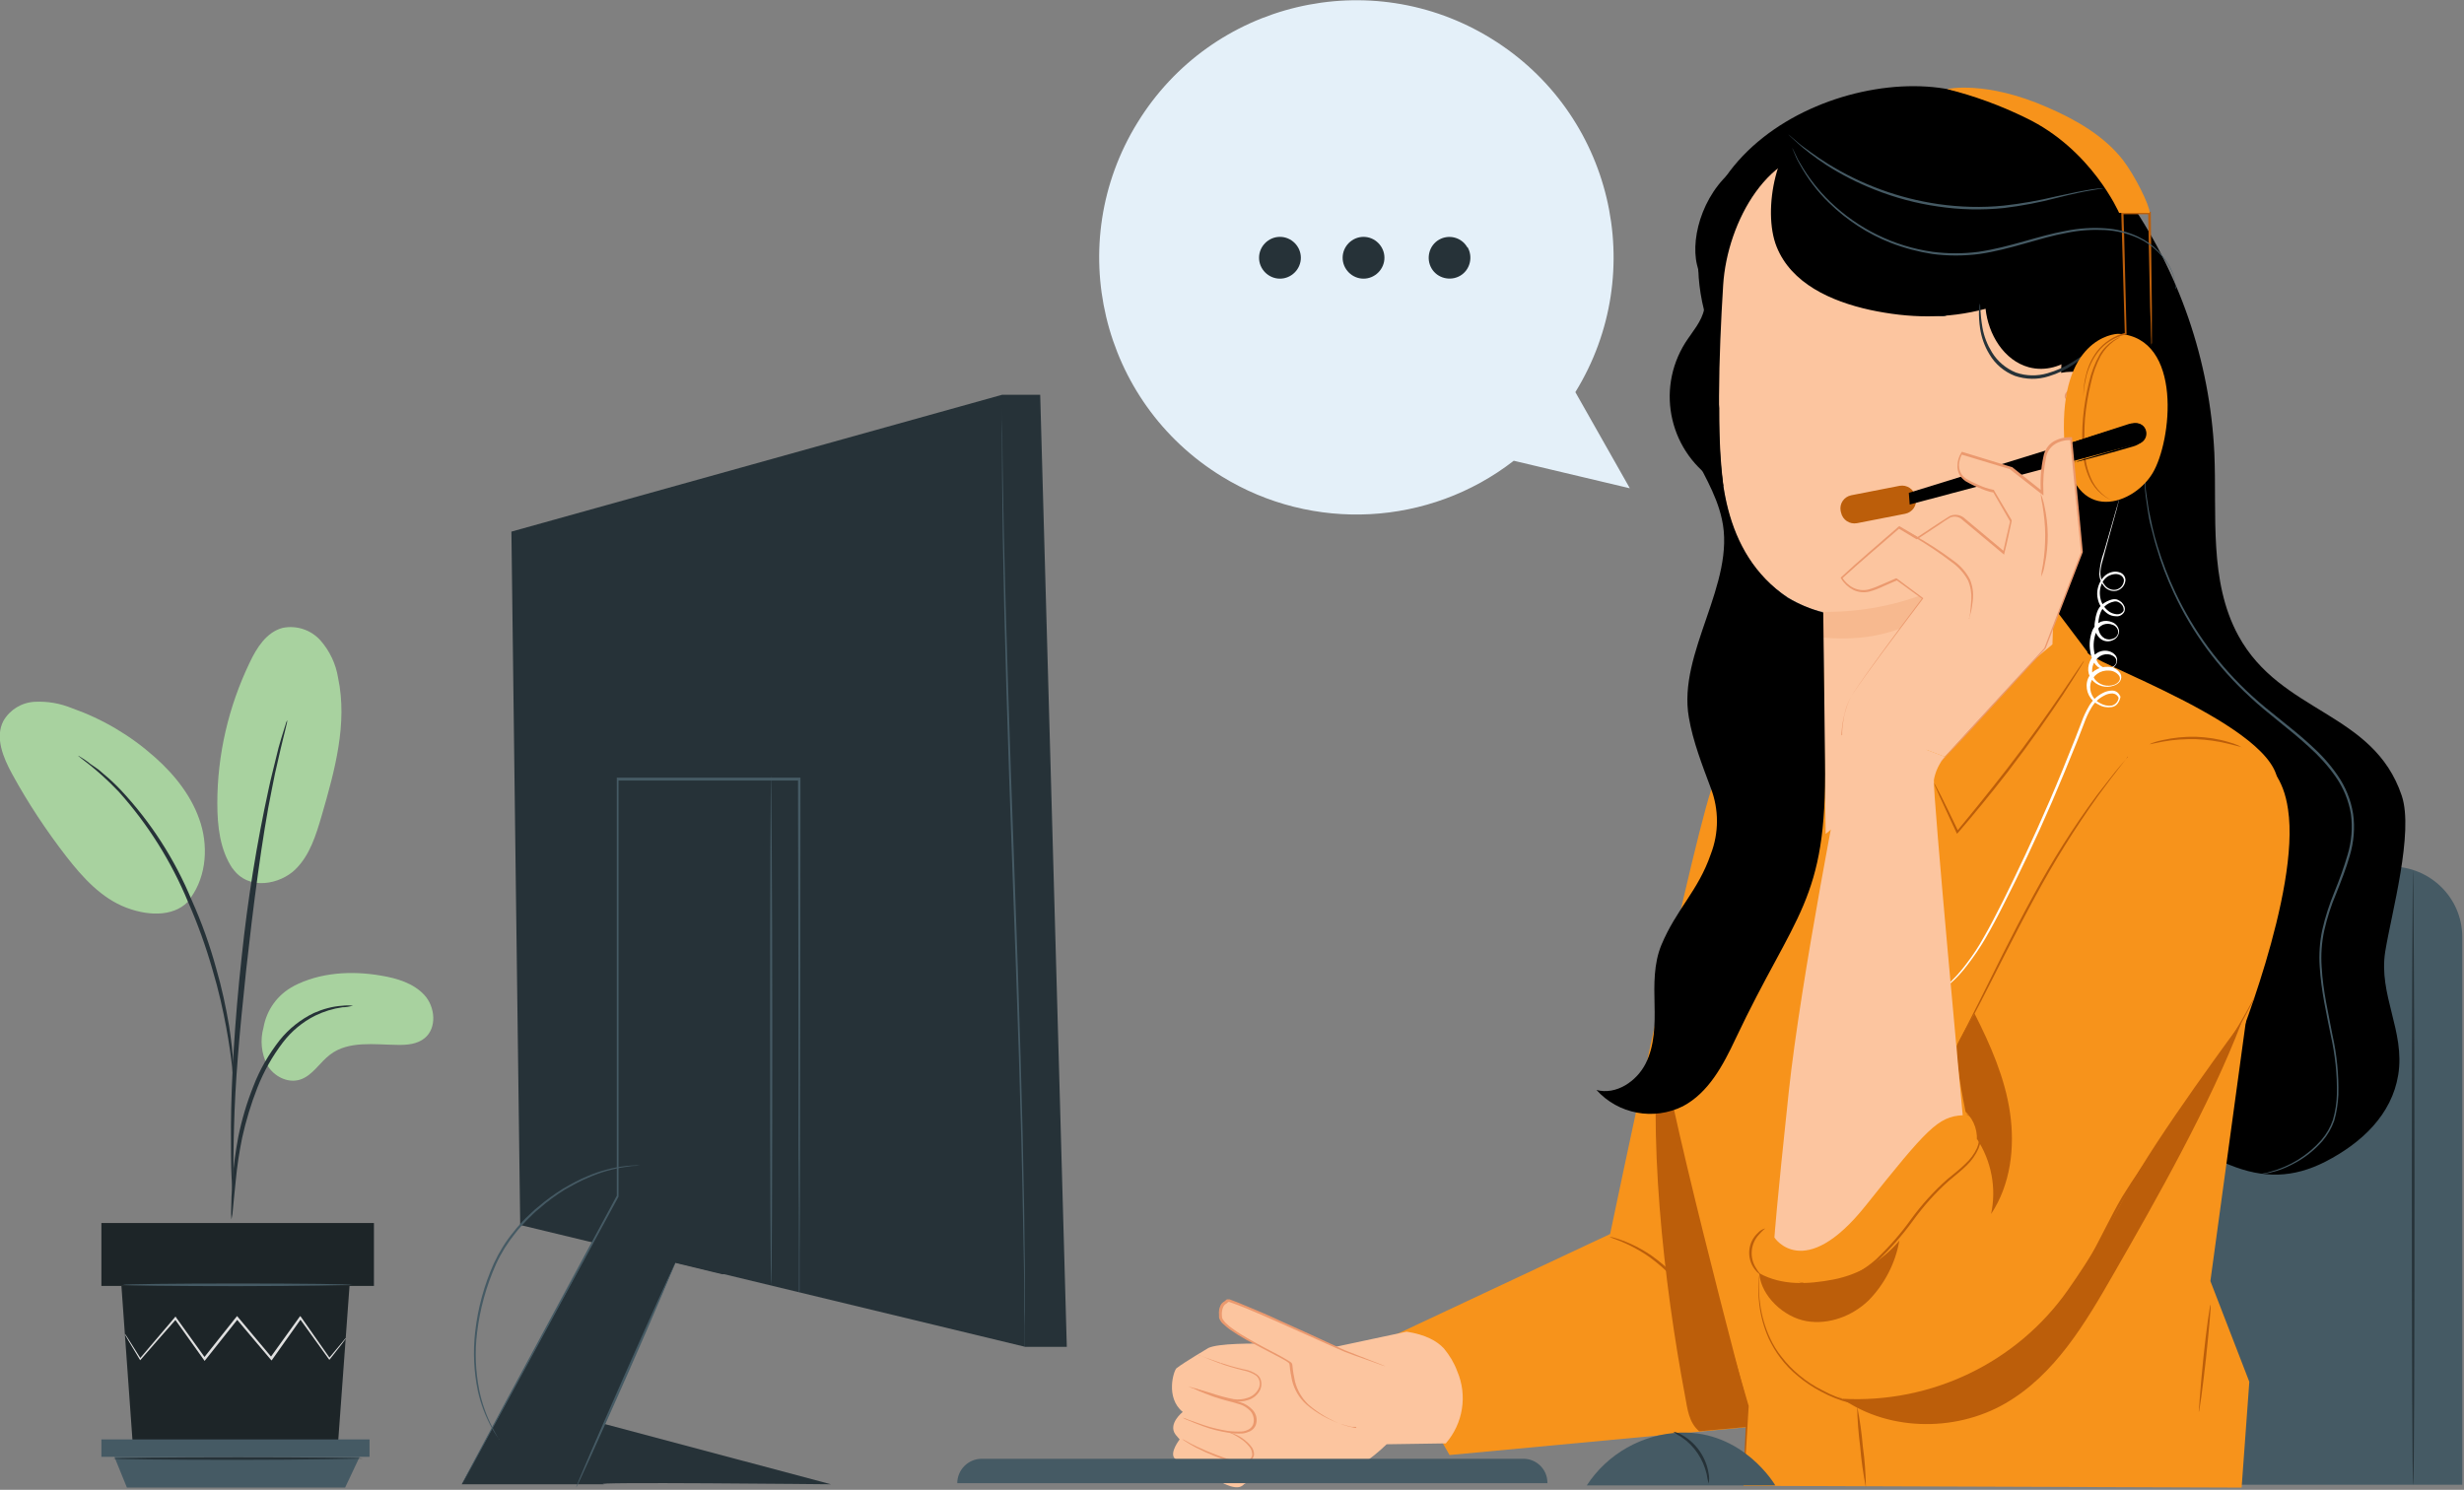
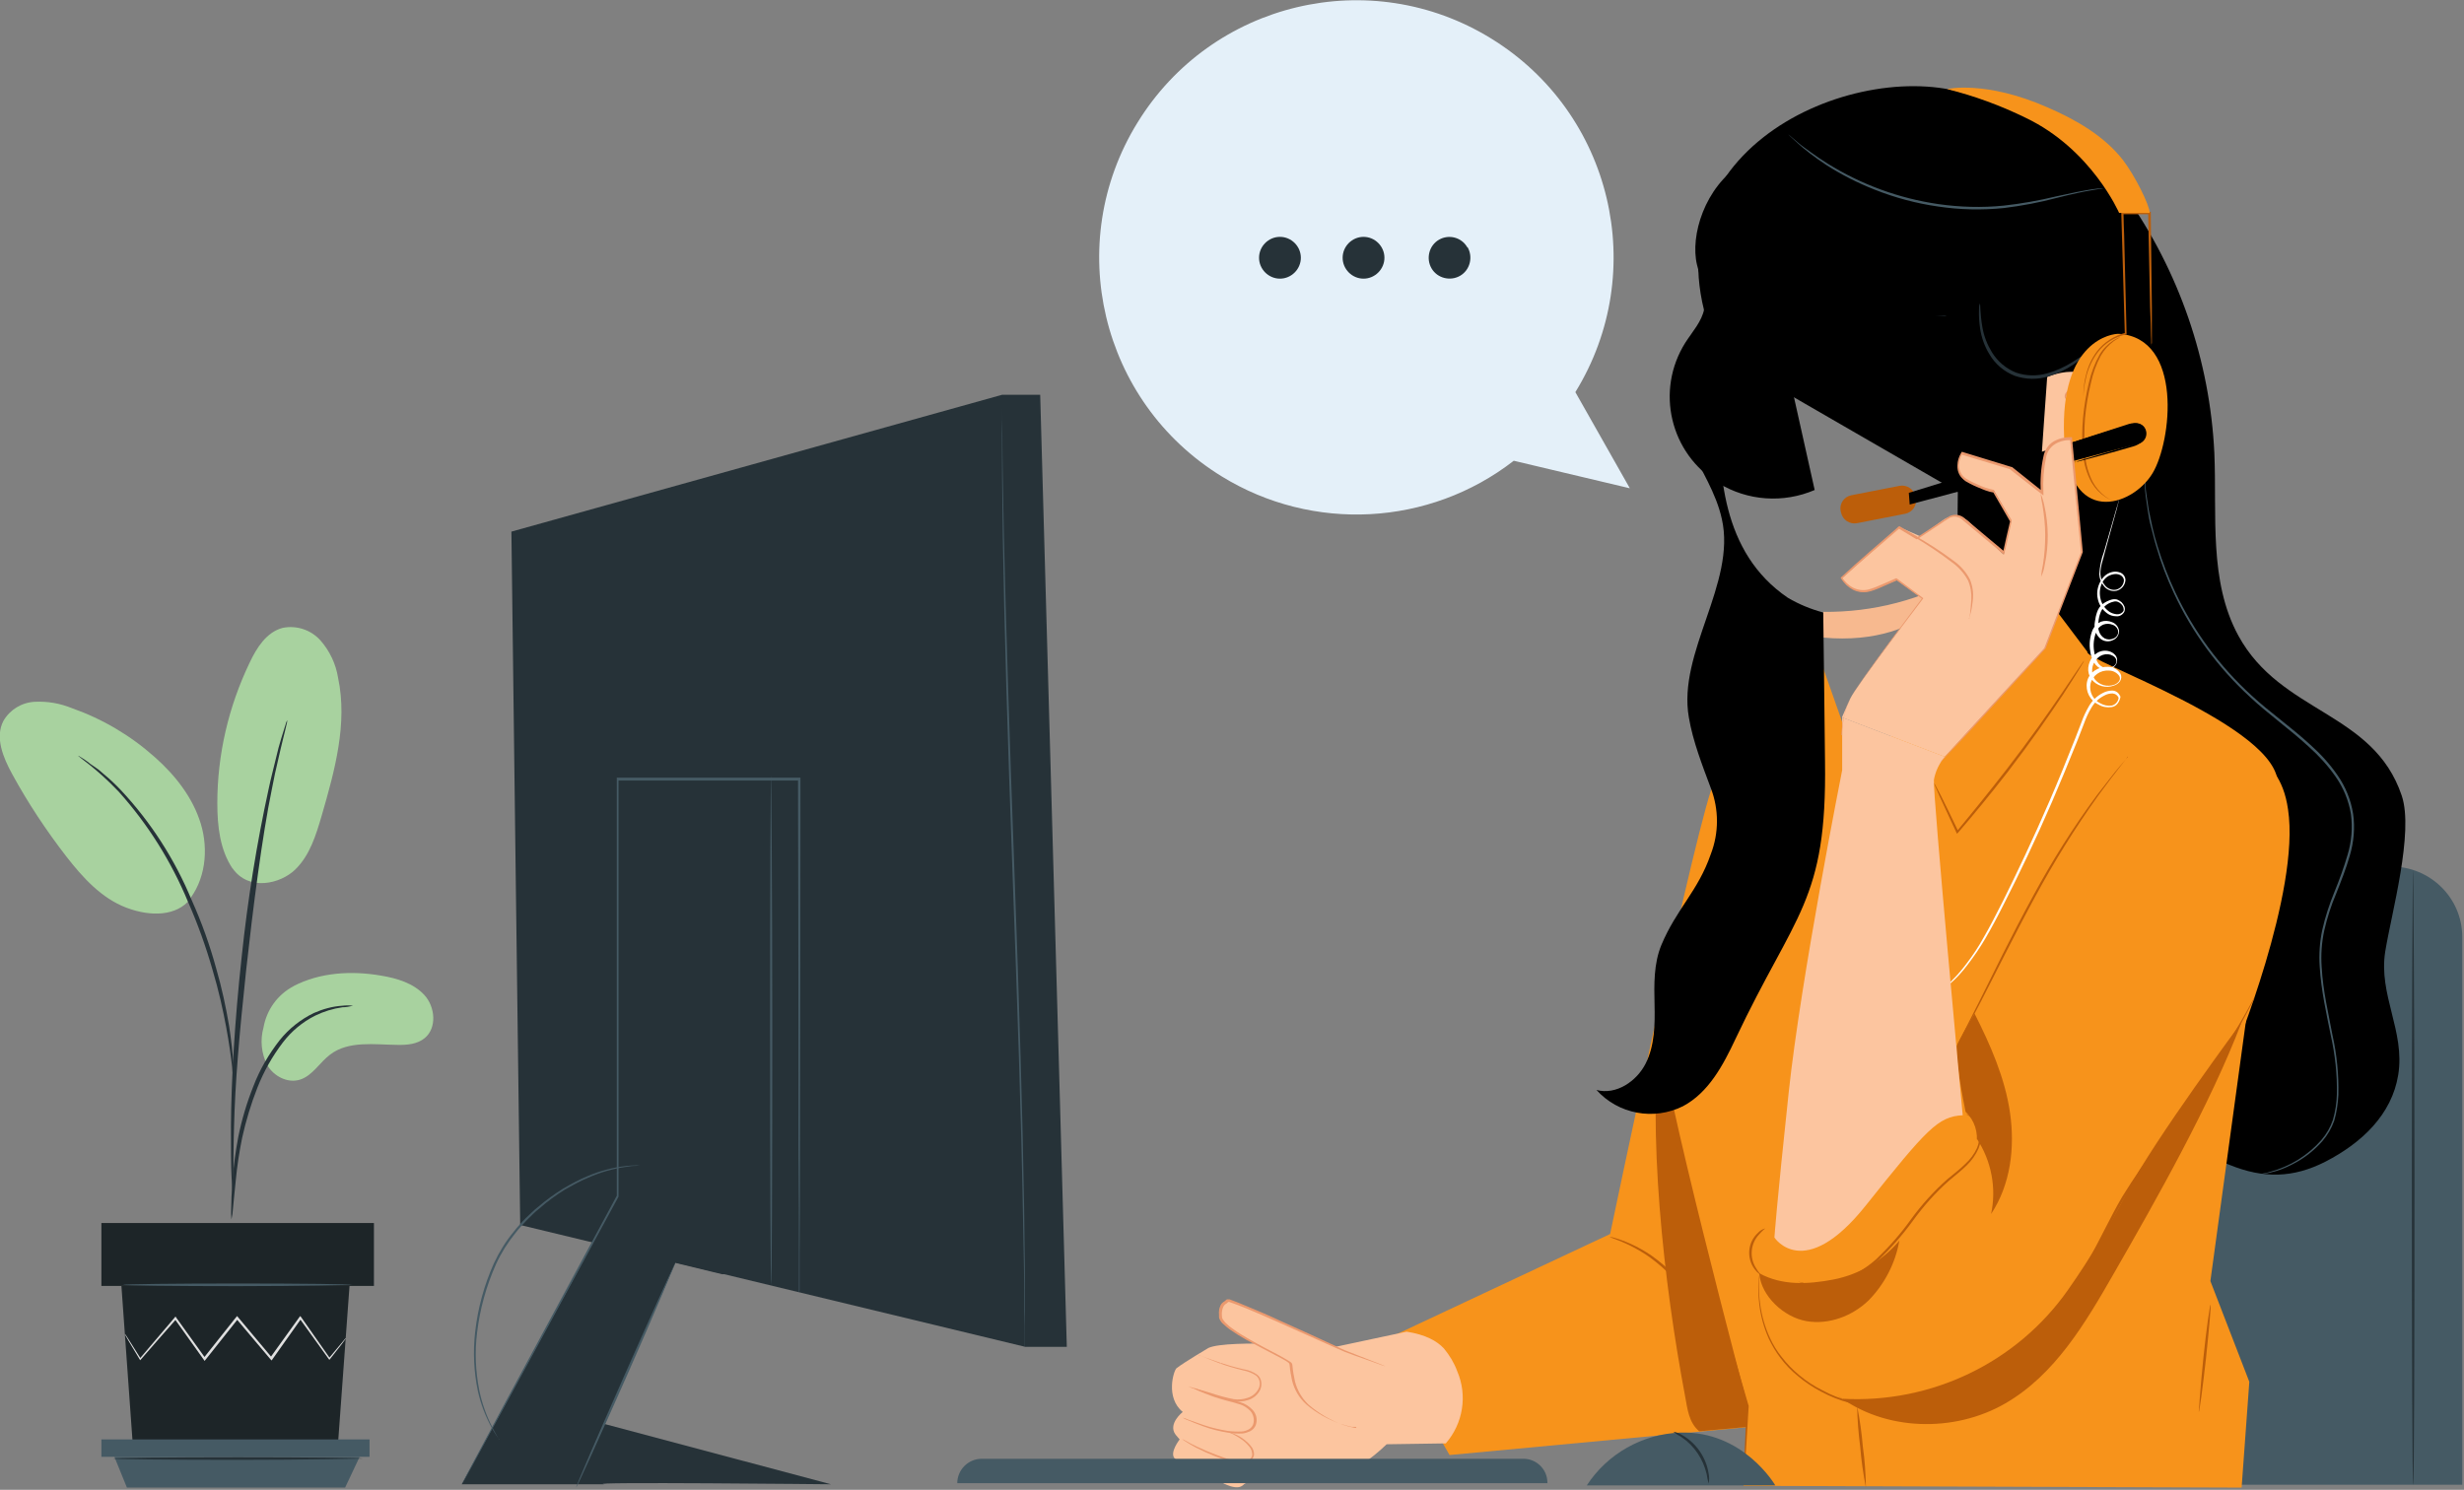
<svg xmlns="http://www.w3.org/2000/svg" id="Layer_3" data-name="Layer 3" viewBox="0 0 112.02 67.74">
  <rect x="0" y="0" width="112.02" height="67.74" fill="#808080" stroke="none" />
  <defs>
    <style>
      .cls-1 {
        fill: #fff;
      }

      .cls-2 {
        fill: #455a64;
      }

      .cls-3 {
        fill: #a8d29f;
      }

      .cls-4 {
        fill: #e0e0e0;
      }

      .cls-5 {
        fill: #bc5e0a;
      }

      .cls-6 {
        fill: #e4f0f9;
      }

      .cls-7 {
        fill: #eb996e;
      }

      .cls-8 {
        fill: #f7931b;
      }

      .cls-9 {
        fill: #f7b98f;
      }

      .cls-10 {
        fill: #1d2528;
      }

      .cls-11 {
        fill: #fcc59f;
      }

      .cls-12 {
        fill: #263238;
      }
    </style>
  </defs>
  <g id="freepik--Plant--inject-97">
    <path class="cls-3" d="m13.34,44.84c1.21-.63,2.64-.71,3.98-.48.72.12,1.47.34,1.97.88s.58,1.5.02,1.96c-.34.28-.8.32-1.24.31-1.05-.01-2.22-.2-3.06.44-.48.36-.8.96-1.37,1.14s-1.2-.16-1.49-.66c-.27-.53-.33-1.14-.17-1.71.14-.8.64-1.5,1.37-1.88Z" />
    <path class="cls-3" d="m10.57,39.48c.74,1.06,2.18.71,2.85.06s.95-1.58,1.21-2.47c.59-2.04,1.18-4.17.74-6.25-.1-.63-.38-1.22-.8-1.7-.43-.48-1.09-.7-1.72-.57-.73.19-1.18.9-1.5,1.58-.96,2-1.47,4.18-1.47,6.4,0,1.03.12,2.11.69,2.96" />
    <path class="cls-3" d="m8.53,41c.81-.96.96-2.35.6-3.54s-1.16-2.21-2.1-3.04c-1.1-.98-2.37-1.73-3.76-2.22-.54-.22-1.11-.32-1.69-.29-.59.03-1.12.35-1.42.86-.4.75-.02,1.67.39,2.42.72,1.32,1.55,2.57,2.47,3.76.74.95,1.59,1.89,2.72,2.32s2.3.38,2.91-.39" />
    <path class="cls-12" d="m10.52,55.45c.04-.16.06-.32.07-.48.03-.35.08-.79.13-1.31.06-.65.16-1.29.29-1.93.17-.77.4-1.53.69-2.27.29-.74.68-1.43,1.16-2.06.39-.51.89-.93,1.47-1.22.39-.19.81-.32,1.24-.38.16,0,.32-.03.48-.07-.16-.02-.32-.02-.49,0-.45.03-.88.15-1.29.33-.6.29-1.13.71-1.55,1.23-.5.64-.91,1.34-1.2,2.1-.3.75-.53,1.52-.69,2.32-.12.64-.21,1.3-.26,1.95-.04.56-.06,1.01-.06,1.32-.01.15,0,.31.01.46Z" />
    <path class="cls-12" d="m10.61,54.44c0-.08,0-.15,0-.23v-.64c0-.55,0-1.35.03-2.34.05-1.98.23-4.11.55-7.11.31-2.82.73-6.11,1.17-8.24.09-.49.19-.93.28-1.31s.16-.72.23-.98.11-.46.15-.62c.02-.08.04-.15.04-.23-.04.07-.06.14-.08.21-.05.16-.11.36-.19.61s-.17.59-.26.98-.21.82-.31,1.3c-.55,2.52-.96,5.07-1.23,7.64-.33,3.01-.48,5.75-.49,7.73,0,.99,0,1.8.03,2.35.02.26.03.46.04.64,0,.09.01.17.04.25Z" />
    <path class="cls-12" d="m10.62,49.15c.02-.22.02-.44,0-.67-.04-.6-.11-1.21-.2-1.81-.15-.89-.34-1.77-.59-2.63-.29-1.06-.66-2.1-1.11-3.1-.77-1.86-1.86-3.56-3.24-5.03-.24-.25-.49-.49-.76-.71-.12-.1-.22-.2-.33-.27l-.29-.2c-.17-.14-.35-.26-.54-.37-.03.04.79.53,1.84,1.64,1.33,1.48,2.39,3.18,3.15,5.01.44,1,.81,2.03,1.11,3.08.29.97.48,1.85.62,2.6s.22,1.36.27,1.79c.01.22.04.44.08.66Z" />
    <polygon class="cls-10" points="5.52 58.47 6.04 65.73 15.36 65.73 15.89 58.47 5.52 58.47" />
    <rect class="cls-10" x="4.61" y="55.61" width="12.39" height="2.86" />
    <polygon class="cls-2" points="4.61 65.45 4.61 66.24 5.2 66.24 16.8 66.24 16.8 65.45 4.61 65.45" />
    <polygon class="cls-2" points="5.77 67.64 5.2 66.24 16.35 66.24 15.69 67.64 5.77 67.64" />
    <path class="cls-4" d="m15.72,60.86s-.03.05-.04.06c-.04.05-.08.11-.14.19l-.54.69-.03.03-.02-.03-1.33-1.85h.08l-1.31,1.85-.04.06-.05-.05-1.56-1.85h.09s-.06.07-.09.11l-1.39,1.75-.05.06-.04-.06-1.32-1.85h.08c-.65.74-1.2,1.36-1.62,1.85l-.03.03-.02-.04c-.22-.36-.38-.64-.51-.85-.05-.09-.1-.17-.13-.23-.02-.02-.03-.05-.04-.08,0,0,.02.02.06.07l.14.22.53.84h-.05l1.59-1.87.04-.05.03.05,1.33,1.85h-.09l1.39-1.75.09-.11.05-.06.04.05c.55.65,1.07,1.28,1.55,1.85h-.09l1.33-1.85.04-.05.04.05,1.31,1.87h-.05l.56-.67.15-.18s.05-.07.06-.06Z" />
    <path class="cls-2" d="m16.02,58.42s-2.34.06-5.21.06-5.22-.03-5.22-.06,2.33-.06,5.22-.06,5.21.03,5.21.06Z" />
    <path class="cls-12" d="m16.49,66.32s-2.55.06-5.67.06-5.67-.03-5.67-.06,2.55-.06,5.67-.06,5.67.03,5.67.06Z" />
  </g>
  <g>
    <g id="freepik--Chair--inject-97">
      <path class="cls-2" d="m88.64,39.4h20.06c1.79,0,3.24,1.43,3.24,3.2h0v24.91h-26.54v-24.91c0-1.77,1.45-3.2,3.24-3.2Z" />
      <path class="cls-12" d="m109.71,39.55s.06,6.26.06,13.98-.02,13.98-.06,13.98-.06-6.26-.06-13.98.03-13.98.06-13.98Z" />
    </g>
    <g id="freepik--Character--inject-97">
      <path d="m96.63,8.88c2.44,3.45,3.84,7.52,4.04,11.72.12,2.82-.26,5.82,1.09,8.3,1.94,3.56,6.14,3.44,7.43,7.28.56,1.67-.47,5.35-.75,7.08-.32,1.97.91,3.63.59,5.61-.29,1.81-1.66,3.1-3.31,3.95-1.47.75-2.82.77-4.35.15-2.91-1.19-5.33-2.44-7.4-4.78-2.91-3.28-3.79-7.84-4.29-12.16-1.1-9.57-.87-19.24.66-28.75" />
      <path class="cls-2" d="m102.84,53.37s.06-.02.09-.02c.06-.01.16-.03.28-.07.9-.24,1.72-.75,2.33-1.45.23-.27.41-.58.52-.91.11-.38.17-.77.18-1.16.02-.91-.08-1.81-.28-2.7-.19-.96-.43-1.99-.5-3.1-.04-.57,0-1.14.12-1.69.13-.58.32-1.15.54-1.69.23-.56.44-1.14.61-1.72.18-.6.23-1.22.15-1.84-.1-.61-.34-1.2-.7-1.71-.35-.5-.76-.95-1.22-1.36-.89-.82-1.84-1.48-2.66-2.25-1.46-1.34-2.64-2.94-3.47-4.73-.32-.68-.59-1.39-.8-2.12-.1-.32-.16-.62-.24-.9s-.11-.53-.15-.76c-.07-.46-.12-.82-.13-1.06,0-.12-.02-.21-.02-.28s0-.1,0-.1c0,0,0,.03.02.1s.02.16.03.28c.02.24.08.6.15,1.06.05.23.1.48.16.76s.14.57.24.89c.22.72.49,1.42.81,2.1.84,1.77,2.01,3.36,3.47,4.69.81.75,1.78,1.42,2.67,2.24.46.41.88.87,1.23,1.38.37.53.61,1.13.71,1.76.09.63.03,1.28-.15,1.89-.17.6-.4,1.17-.62,1.73-.23.54-.41,1.1-.54,1.67-.12.55-.16,1.11-.12,1.67.06,1.1.31,2.12.49,3.09.2.89.29,1.81.27,2.72-.02.4-.08.8-.19,1.18-.12.34-.3.65-.54.93-.38.43-.84.79-1.36,1.05-.32.17-.66.3-1.02.38-.12.03-.25.05-.38.07Z" />
      <path class="cls-8" d="m62.91,60.94l10.29-4.83s4.01-19.22,4.77-20.66c.76-1.44,3.92-2.69,3.92-2.69l-.53,26.03-.94,6.01-14.52,1.36-3-5.21Z" />
      <path class="cls-11" d="m54.13,65.49c-.06,0-.34.17-.11.62s1.98,1.92,2.5,1.41-.27-1.14-.27-1.14l-2.12-.89Z" />
      <path class="cls-11" d="m56.32,66.4s2.11.26,2.91.57c.88.33,1.95.1,2.67-.38.41-.27.79-.58,1.14-.92l2.69-.04c.79-.91.99-2.18.52-3.28-.14-.38-.35-.73-.61-1.04-.32-.34-.82-.62-1.69-.76l-3.19.68s-4.93-.35-5.82.06c0,0-1.1.65-1.45.92-.13.1-.52,1.34.28,1.99,0,0-.7.55-.32,1.04l.18.21s-.47.6-.23.86,2.36,1.48,3.11,1.19.13-.98-.2-1.11" />
      <path class="cls-7" d="m54.31,63.12c.09.03.18.06.26.09.17.06.41.15.71.25.15.05.32.1.5.14s.38.09.58.15c.22.06.42.18.58.35.18.19.24.45.15.7-.05.12-.14.22-.26.28-.11.05-.23.09-.35.1-.22.01-.45,0-.67-.04-.37-.06-.74-.15-1.09-.28-.3-.11-.54-.21-.71-.28-.09-.03-.17-.07-.25-.12.09.02.18.05.26.09.17.06.41.15.71.25.35.12.71.2,1.07.26.21.03.43.04.64.03.11,0,.22-.04.32-.09.1-.05.17-.13.21-.23.07-.21.02-.44-.12-.61-.15-.15-.33-.27-.54-.32-.2-.07-.39-.11-.57-.16s-.35-.1-.5-.15c-.3-.1-.54-.21-.71-.27-.08-.04-.17-.08-.24-.13Z" />
      <path class="cls-7" d="m54.5,61.62c.09.02.18.06.26.09.17.06.41.15.71.25s.66.21,1.07.3c.22.03.44.12.62.25.1.08.16.19.18.32.02.13,0,.25-.05.37-.11.22-.31.39-.55.46-.22.07-.45.09-.67.05-.37-.07-.72-.18-1.07-.31l-.71-.25c-.09-.03-.17-.06-.26-.1.09.02.18.04.27.07l.72.21c.35.12.71.22,1.07.29.21.03.43.01.63-.06.22-.07.4-.22.5-.42.1-.2.06-.44-.11-.59-.18-.12-.38-.2-.59-.24-.41-.1-.77-.21-1.07-.32s-.54-.21-.7-.28c-.09-.03-.17-.07-.26-.11Z" />
      <path class="cls-11" d="m55.51,62.04c-.04-.14-.08-.28-.1-.42-.05-.14-.08-.28-.11-.42.1.11.17.25.19.4.05.15.06.3.01.45Z" />
      <path class="cls-11" d="m62.94,62.11l-1.88-.7s-5.21-2.4-5.3-2.27-.37.11-.31.74,3.1,1.89,3.19,2.12-.06,1.32,1.06,2.1,1.93.8,1.93.8" />
      <path class="cls-7" d="m61.64,64.88h-.18c-.17-.04-.33-.08-.49-.13-.58-.2-1.13-.5-1.59-.9-.32-.29-.54-.67-.64-1.08-.05-.23-.09-.46-.11-.69,0-.03-.01-.05-.02-.08-.01-.02-.03-.04-.05-.05-.05-.04-.1-.07-.15-.1-.11-.06-.21-.12-.33-.18-.45-.24-.93-.48-1.42-.75-.25-.14-.49-.29-.72-.45-.12-.08-.23-.18-.34-.28-.06-.05-.1-.11-.14-.18-.02-.04-.04-.08-.04-.12,0-.04,0-.08,0-.11-.02-.15.01-.31.08-.45.04-.07.1-.12.17-.16.03-.02.05-.04.07-.06l.02-.02s.02-.01.04-.01c.01,0,.02,0,.04,0h.06c.28.1.54.21.8.32.51.21,1.01.42,1.47.64.94.42,1.77.8,2.48,1.13.18.08.34.16.5.23l.46.18.74.29.46.18.12.05s.04.02.04.02-.02,0-.04-.01l-.12-.04-.47-.17-.74-.26-.46-.17c-.16-.07-.33-.15-.5-.22l-2.48-1.11c-.47-.21-.96-.42-1.48-.64-.26-.1-.52-.21-.79-.3h-.05s-.02-.01-.02-.01h0v-.02h0c.06.04.02.01.03.02h0s-.06.06-.09.08c-.06.03-.11.08-.14.14-.06.12-.08.26-.07.4,0,.07.01.13.05.19.04.06.08.11.13.16.1.1.21.19.33.27.23.17.47.31.71.45.48.28.96.52,1.41.76.11.06.21.12.33.19.06.03.11.07.16.1.03.02.06.05.07.08.01.03.02.06.02.1.02.23.06.46.11.69.1.4.31.77.61,1.06.46.4.99.71,1.56.92.16.05.32.1.48.13.06.01.1.02.13.02h.02Z" />
      <path class="cls-7" d="m55.89,65.13c.07,0,.14.03.2.06.18.07.34.16.49.28.1.08.2.17.28.27.11.12.16.27.15.42-.04.18-.17.32-.35.37-.18.05-.37.04-.54-.02-.6-.17-1.18-.4-1.73-.68-.17-.09-.33-.18-.48-.28-.06-.03-.12-.08-.17-.12.06.02.12.06.18.09.12.07.28.16.5.26.55.26,1.13.48,1.72.66.16.05.33.06.5.02.15-.04.26-.15.29-.3,0-.14-.04-.27-.13-.38-.08-.1-.17-.19-.27-.27-.2-.15-.42-.28-.65-.38Z" />
      <path class="cls-5" d="m80.35,64.79c-1.69-5.61-3.17-12.85-4.86-18.46-.62,5.18.15,12.03,1.12,17.16.11.6.17,1.19.64,1.59l3.09-.28" />
      <path class="cls-5" d="m77.59,60.94s-.09-.37-.32-.93c-.13-.33-.3-.64-.48-.94-.23-.37-.5-.71-.79-1.03-.3-.32-.63-.6-.98-.86-.29-.21-.6-.39-.92-.55-.55-.27-.92-.36-.91-.39.09.01.18.03.26.06.1.03.2.06.3.1.13.05.26.1.39.16.33.15.65.33.94.53.36.26.7.54,1.01.86.3.33.57.68.8,1.06.19.31.34.63.47.97.06.14.09.28.13.39.03.1.06.2.08.3.02.08.04.17.04.26Z" />
      <path class="cls-8" d="m80.81,32.5s-5.39,11.89-5.39,14.08,4.04,17.35,4.04,17.35c-.04.6-.2,3.63-.2,3.63l22.65.08h0l.35-4.81-1.77-4.58,1.77-12.95s1.19-7.52,1.29-9.62c.13-2.63-8.89-5.68-8.65-6.04l-1.56-2.07-8.92,7.16-1.77-5.03-2.11,1.97.28.84Z" />
      <path class="cls-8" d="m95.64,35.66c-2.45,4.09-6.94,11.55-6.94,11.55l-8.04,9.05s-.53,4.6.53,6.01,2.85,2.37,2.85,2.37c0,0,2.12,0,4.82-2.23s10.13-11.42,10.13-11.42l2.55-3.04s3.05-7.39,2.48-11.15c-.21-1.45-.85-2.05-1.68-2.72-2.1-1.67-5.34-.72-6.71,1.57Z" />
      <path class="cls-5" d="m102.49,45.39s-.02.06-.04.08c-.03.06-.07.14-.12.24-.11.21-.27.52-.49.91-.44.78-1.13,1.88-2.04,3.22-.45.67-.96,1.39-1.51,2.15s-1.19,1.56-1.71,2.48-.99,1.93-1.56,2.94c-.58,1.04-1.27,2.03-2.04,2.95-.78.92-1.69,1.72-2.71,2.36-.95.6-2.02,1.01-3.14,1.2-1.01.18-2.05.13-3.04-.13-.45-.12-.88-.29-1.29-.51-.38-.2-.73-.43-1.06-.71-.3-.24-.57-.52-.8-.83-.21-.27-.38-.57-.53-.88-.22-.5-.37-1.03-.43-1.58-.04-.34-.05-.69-.04-1.03,0-.11.01-.21.02-.27,0-.03,0-.06,0-.09,0,.03,0,.06,0,.09v.27c0,.34.01.68.06,1.03.07.54.22,1.06.45,1.56.14.31.32.6.53.86.23.3.5.58.79.82.32.27.67.5,1.05.69.4.22.83.39,1.27.5.98.25,2.01.29,3,.11,1.1-.19,2.15-.6,3.09-1.19,1.01-.64,1.91-1.43,2.68-2.34.77-.91,1.45-1.89,2.03-2.93.57-1,1.03-2.02,1.57-2.94.53-.86,1.1-1.69,1.72-2.48.56-.76,1.07-1.48,1.52-2.14.91-1.32,1.61-2.42,2.06-3.19.23-.39.4-.69.51-.9l.13-.24s.03-.05.05-.08Z" />
      <path class="cls-5" d="m80.25,55.86s-.11.08-.26.25c-.41.42-.47,1.07-.15,1.56.11.19.21.28.21.29s-.14-.06-.28-.25c-.38-.51-.32-1.23.16-1.66.08-.09.19-.16.31-.19Z" />
      <path class="cls-5" d="m81.74,58.27s.09.02.13.03l.15.04.21.04c.45.06.9.02,1.33-.12.64-.21,1.22-.55,1.72-.99.59-.56,1.13-1.17,1.6-1.83.48-.66,1.03-1.27,1.65-1.82.29-.24.58-.46.81-.69.23-.21.41-.45.54-.73.17-.41.13-.88-.12-1.25-.1-.13-.24-.22-.39-.29.04,0,.08.02.12.04.12.05.22.13.3.22.28.38.34.87.16,1.3-.13.29-.31.55-.54.77-.24.24-.53.46-.81.7-.61.54-1.15,1.15-1.63,1.81-.48.66-1.02,1.28-1.62,1.84-.51.45-1.1.78-1.75.99-.44.14-.9.17-1.36.09l-.21-.05c-.06-.02-.11-.04-.15-.05-.04-.01-.09-.03-.13-.05Z" />
      <path class="cls-5" d="m96.73,34.4s-.06.09-.09.13c-.07.09-.16.21-.27.35-.24.3-.58.75-.99,1.31-1.05,1.47-2,3-2.86,4.59-1.01,1.86-1.85,3.58-2.49,4.81-.32.62-.58,1.11-.77,1.45l-.21.39s-.05.09-.08.13c.02-.05.04-.1.06-.14l.2-.4.74-1.46c.62-1.24,1.45-2.97,2.46-4.82.86-1.59,1.82-3.12,2.9-4.58.43-.55.77-1,1.02-1.29l.29-.34s.06-.08.1-.11Z" />
      <path class="cls-5" d="m79.99,57.9c1.04.56,2.19.5,3.36.28,1.18-.23,2.24-.86,3-1.77-.18,1.02-.66,1.96-1.39,2.71-.74.72-1.82,1.13-2.84.95s-2.05-1.13-2.14-2.16" />
      <path class="cls-5" d="m89.88,51.79c.66,1.01.89,2.24.64,3.41.89-1.34,1.09-3.03.86-4.61s-.89-3.08-1.61-4.5c0,0-.8,1.33-.81,1.48-.04.77.25,2.22.4,2.98.41.39.59.95.49,1.5" />
      <path class="cls-5" d="m83.54,63.44c2.13,1.64,5.3,1.72,7.63.37,2.25-1.3,3.63-3.64,4.91-5.87,1.99-3.46,4.41-7.74,5.83-11.46,0,0-3.98,5.36-5.18,7.67-.8,1.56-1.71,3.07-2.72,4.51-2.32,3.3-6.21,5.17-10.27,4.94" />
      <path class="cls-5" d="m79.26,67.55s0-.04,0-.07v-.19c0-.18.02-.42.03-.73.03-.64.07-1.55.12-2.63v.03c-.38-1.27-.83-2.81-1.3-4.48-.62-2.21-1.14-4.21-1.49-5.67-.17-.73-.31-1.32-.4-1.73-.04-.2-.07-.36-.1-.47-.01-.06-.02-.11-.03-.17.02.05.04.11.05.16l.12.47c.11.42.25,1,.43,1.72.37,1.46.91,3.46,1.52,5.66.47,1.66.91,3.21,1.29,4.48h0c-.07,1.1-.12,2.01-.16,2.65-.02.31-.04.55-.05.73,0,.08-.01.14-.02.19,0,.02,0,.04-.01.06Z" />
-       <path class="cls-5" d="m101.91,33.97s-.23-.06-.6-.15c-.48-.12-.98-.19-1.48-.21-.5-.01-1,.02-1.49.11-.38.07-.61.13-.61.12.05-.03.1-.05.15-.07.14-.05.29-.09.44-.12.49-.11,1-.16,1.5-.15.51.02,1.01.09,1.5.24.15.04.29.09.43.15.11.05.15.08.15.09Z" />
      <path class="cls-5" d="m94.74,30.06s-.03.08-.06.11l-.18.3c-.16.26-.4.64-.7,1.1-.61.92-1.48,2.17-2.5,3.5-.83,1.07-1.63,2.04-2.28,2.79l-.05.05-.03-.06c-.31-.67-.57-1.23-.76-1.64-.08-.19-.15-.34-.2-.46-.03-.05-.05-.11-.06-.16.03.05.06.1.09.15.06.11.13.26.23.44.2.4.47.95.79,1.62h-.07c.64-.77,1.43-1.74,2.26-2.81,1.03-1.33,1.9-2.57,2.52-3.48l.73-1.08.2-.29s.05-.07.08-.1Z" />
      <path class="cls-5" d="m99.96,64.22s.07-1.1.21-2.46.3-2.45.33-2.44-.07,1.1-.21,2.45c-.15,1.35-.3,2.45-.33,2.44Z" />
      <path class="cls-5" d="m84.43,63.93c.12.61.21,1.23.26,1.85.09.62.13,1.24.14,1.86-.12-.61-.21-1.23-.26-1.85-.08-.62-.13-1.24-.14-1.86Z" />
      <path d="m79.19,7.44c-1.69,1.06-2.36,3.28-2.04,4.6.16.66.47,1.33.33,2-.11.58-.54,1.04-.86,1.54-1.37,2.18-.7,5.04,1.51,6.39,1.32.81,2.95.92,4.37.31" />
      <path d="m78.19,16.12c-4.11-8.92,5.67-13.41,11-11.92,5.01,1.4,7.15,3.86,7.98,7.17.83,3.31.78,6.9-.53,10.05-.64,1.55-1.81,3.13-3.51,3.33" />
-       <path class="cls-11" d="m83,37.92c-.07-4.27-.12-10.12-.12-10.1s-3.7-.61-4.48-5.39c-.38-2.38-.26-6.28-.06-9.47.18-2.87,2.11-6.39,5-6.09l9.04,2.26c.88.09,1.54.83,1.52,1.71h0l-.59,18.46" />
      <path class="cls-9" d="m82.88,27.82c2.28.03,4.53-.56,6.49-1.71,0,0-1.64,3.33-6.49,2.88v-1.17Z" />
      <path class="cls-12" d="m85.47,13.99c.06.18.73.09,1.52.19s1.42.3,1.52.14c.05-.08-.06-.25-.32-.42-.69-.43-1.55-.52-2.32-.25-.29.12-.43.26-.4.35Z" />
      <path class="cls-11" d="m93.08,17.14c.07-.03,2.59-1.14,2.62,1.73.03,2.86-2.89,2.3-2.9,2.22s.27-3.95.27-3.95Z" />
      <path class="cls-7" d="m93.68,19.99s.05.03.14.07c.12.05.26.05.38,0,.3-.11.56-.6.57-1.11,0-.25-.04-.49-.15-.71-.06-.18-.2-.32-.38-.38-.12-.03-.24.03-.3.14-.04.08-.02.14-.03.14s-.06-.05-.04-.17c.02-.07.05-.13.11-.18.08-.06.18-.09.28-.08.24.04.44.21.53.44.13.25.19.52.18.8-.01.58-.31,1.12-.72,1.24-.16.05-.33.02-.46-.07-.09-.07-.11-.13-.1-.14Z" />
      <path d="m82.38,5.47c-1.61.82-2.28,4.08-1.61,5.75.67,1.67,2.47,2.48,4.24,2.87,1.77.38,3.51.42,5.26-.05.12,1.16.83,2.35,1.97,2.66,1.51.4,3.03-.96,3.37-2.47s-.17-3.06-.67-4.53" />
      <path class="cls-12" d="m95.17,15.86s-.07.08-.23.21c-.21.18-.44.34-.67.5-.35.24-.73.42-1.13.54-.5.16-1.04.15-1.54-.02-.49-.19-.9-.54-1.16-.99-.22-.36-.36-.76-.42-1.17-.04-.27-.06-.55-.05-.83,0-.1,0-.2.04-.3.03,0,0,.43.12,1.11.07.39.22.77.43,1.11.25.41.64.74,1.09.92.46.16.97.17,1.44.03.39-.11.76-.28,1.1-.49.6-.37.94-.64.96-.61Z" />
      <path class="cls-8" d="m96.34,15.18c-.3-.02-2.69.29-2.5,4.68.18,4.11,3.09,3.2,4.02,1.66.88-1.46,1.39-6.14-1.52-6.34Z" />
      <path class="cls-5" d="m97.81,15.7s-.01-.08-.01-.11c0-.09,0-.2-.01-.34,0-.3-.02-.73-.04-1.25-.02-1.08-.05-2.58-.09-4.31l.05.05h-1.23l.06-.06c0,.33.02.67.03,1.02.04,1.65.08,3.18.11,4.47v.04h-.04c-.51.12-.96.4-1.27.81-.24.32-.41.68-.51,1.06-.06.25-.11.5-.13.75,0,.09-.01.15-.01.2s0,.07,0,.07c0-.02,0-.05,0-.07v-.2c.01-.26.05-.51.11-.76.09-.39.26-.77.5-1.09.32-.42.79-.72,1.31-.85l-.04.05c-.04-1.29-.08-2.82-.13-4.47-.01-.35-.02-.69-.03-1.02v-.06h1.34v.05c.02,1.73.04,3.23.05,4.31v1.59s-.01.08-.03.12Z" />
      <path class="cls-8" d="m96.34,9.68s-1.25-2.89-4.24-4.32c-1.14-.56-2.34-1-3.58-1.31,0,0,1.74-.41,4.56.83,1.29.56,2.57,1.29,3.43,2.39.54.7,1.22,2.06,1.22,2.41h-1.39Z" />
      <path class="cls-1" d="m88.61,44.73s.02-.02.05-.06.09-.09.16-.17c.21-.21.4-.44.58-.68.29-.38.55-.77.78-1.19.28-.48.57-1.05.89-1.68.63-1.27,1.36-2.8,2.12-4.56.38-.88.76-1.81,1.15-2.8l.29-.75c.09-.26.21-.51.35-.75.15-.25.36-.45.62-.58.13-.07.28-.11.43-.11.08,0,.16.03.23.08.06.05.11.12.14.19h0v.03c-.02.1-.06.2-.12.28-.06.09-.16.15-.27.17-.21.03-.42,0-.6-.11-.39-.18-.61-.61-.53-1.03.04-.21.17-.4.35-.52.18-.12.39-.18.61-.17.23,0,.44.12.56.31.06.11.05.24-.02.35-.07.09-.17.16-.27.19-.37.14-.79.02-1.03-.29-.11-.15-.16-.34-.14-.53.02-.18.09-.36.21-.5.12-.14.29-.24.48-.26.19-.02.39.04.52.18.07.07.11.17.1.27,0,.1-.05.19-.12.26-.14.13-.34.18-.52.14-.18-.05-.33-.17-.42-.33-.08-.15-.14-.32-.16-.49-.06-.33-.02-.68.11-.99.08-.16.21-.29.37-.36.17-.06.35-.05.51.02.17.06.29.21.32.39,0,.18-.1.35-.27.42-.15.08-.34.08-.49,0-.15-.08-.25-.22-.31-.37-.05-.15-.06-.31-.03-.46.02-.15.05-.3.1-.44.05-.15.14-.28.26-.37.12-.09.26-.16.41-.2.08-.02.16-.02.24,0,.07.03.14.07.2.12.05.05.1.12.13.19.03.08.03.16,0,.24-.07.14-.22.23-.38.21-.15,0-.29-.05-.4-.13-.22-.16-.38-.4-.43-.67-.06-.26-.01-.54.12-.78.06-.11.14-.21.24-.29.1-.08.22-.13.34-.15.12-.02.25,0,.36.05.11.06.19.17.2.3,0,.24-.17.45-.4.51-.22.05-.45-.04-.58-.21-.13-.15-.2-.34-.21-.54.02-.35.09-.69.21-1.01.09-.3.17-.58.24-.83.14-.5.26-.89.33-1.15.04-.13.07-.23.09-.3s.03-.1.03-.1c0,0,0,.04-.02.1s-.05.17-.08.3c-.07.27-.18.66-.32,1.16l-.23.84c-.07.31-.21.64-.2,1,.02.19.09.36.21.5.12.15.32.23.51.19.2-.05.34-.22.35-.42,0-.1-.07-.19-.16-.24-.1-.05-.21-.06-.31-.04-.11.02-.22.06-.31.13-.09.07-.16.16-.21.26-.11.22-.13.46-.08.7.05.25.19.46.4.61.1.07.23.11.35.12.12.01.24-.05.3-.15.03-.12-.02-.24-.11-.32-.04-.04-.1-.08-.16-.1-.06-.02-.13-.02-.19,0-.27.06-.5.25-.59.51-.05.14-.08.28-.09.42-.03.14-.02.29.03.42.04.13.13.25.26.32.13.06.27.06.4,0,.13-.05.22-.18.21-.32-.02-.14-.12-.26-.25-.3-.14-.06-.29-.06-.43-.01-.14.06-.25.17-.31.31-.12.29-.16.61-.1.93.02.16.07.31.14.45.07.14.2.24.35.28.15.03.31,0,.43-.11.11-.1.12-.26.02-.37,0,0,0,0,0,0-.11-.11-.27-.16-.43-.14-.16.02-.31.1-.41.23-.23.25-.26.62-.08.9.21.27.57.37.9.25.08-.03.16-.09.21-.16.05-.07.05-.16.01-.23-.1-.15-.28-.25-.47-.25-.39-.03-.75.22-.84.6-.07.36.11.73.45.89.16.09.34.13.53.1.17-.05.29-.2.3-.37v.03c-.04-.12-.15-.2-.28-.21-.13,0-.26.03-.38.1-.24.12-.44.31-.58.55-.14.23-.25.48-.34.73l-.29.75c-.39.98-.78,1.91-1.16,2.8-.76,1.76-1.5,3.29-2.14,4.55-.32.64-.62,1.2-.9,1.68-.24.41-.51.8-.8,1.18-.24.32-.51.62-.82.88Z" />
-       <path class="cls-2" d="m98.93,13.12c-.03-.27-.09-.53-.2-.78-.31-.67-.86-1.21-1.54-1.52-.47-.21-.97-.33-1.48-.36-.59-.03-1.18.01-1.76.13-1.23.22-2.52.75-3.97.96-.7.09-1.42.09-2.12,0-.65-.1-1.29-.27-1.91-.51-1.04-.41-1.99-1.03-2.79-1.81-.54-.52-.99-1.12-1.35-1.78-.06-.1-.11-.2-.16-.31l-.1-.24c-.03-.06-.05-.11-.06-.14,0-.02-.01-.03-.02-.05.01.01.02.03.03.05l.07.14.11.23c.05.11.1.21.17.31.37.64.83,1.23,1.36,1.74,1.27,1.22,2.89,2.02,4.65,2.27.69.09,1.4.09,2.09,0,1.43-.21,2.72-.73,3.96-.95.59-.12,1.19-.16,1.78-.12.52.03,1.04.16,1.51.38.69.32,1.24.88,1.55,1.58.08.19.13.39.15.59v.16s.01.03.02.05Z" />
      <path class="cls-2" d="m95.69,8.55c-.05.01-.1.02-.15.03-.1.01-.25.04-.44.07-.38.06-.93.18-1.6.35-.79.21-1.59.36-2.4.46-1,.1-2,.08-2.99-.07-.99-.14-1.96-.4-2.89-.77-.76-.3-1.49-.67-2.18-1.11-.29-.19-.54-.37-.76-.54s-.4-.32-.54-.45l-.33-.3c-.07-.07-.11-.11-.11-.11.04.03.08.06.12.1l.34.29c.15.13.34.26.56.42s.48.34.77.52c1.53.95,3.24,1.58,5.03,1.84.98.14,1.98.17,2.97.07.81-.09,1.6-.23,2.39-.42.68-.15,1.23-.26,1.61-.32.19-.03.34-.04.45-.05.05,0,.11,0,.16,0Z" />
      <path class="cls-5" d="m96.01,22.74s-.06-.01-.08-.03c-.07-.03-.15-.07-.21-.11-.26-.17-.47-.39-.63-.66-.22-.4-.35-.84-.39-1.29-.05-.55-.05-1.1,0-1.64.05-.55.14-1.09.27-1.62.1-.44.26-.86.48-1.26.16-.27.38-.49.64-.66.07-.04.14-.08.21-.11.05-.02.08-.03.08-.02s-.11.05-.28.17c-.24.18-.44.4-.59.66-.21.39-.36.81-.45,1.24-.13.53-.22,1.06-.27,1.61-.04.54-.04,1.08,0,1.62.03.44.15.88.35,1.27.14.26.34.49.58.67.16.11.27.15.27.16Z" />
      <path class="cls-5" d="m84.16,22.52l2.2-.43c.33-.06.65.15.72.48l.02.08c.06.33-.15.64-.48.71l-2.2.43c-.33.06-.65-.15-.72-.48l-.02-.08c-.06-.33.15-.64.48-.71Z" />
      <path d="m86.78,22.41l10.18-3.15c.25-.08.52.06.6.31h0c.08.25-.06.52-.31.6,0,0-.01,0-.02,0l-10.41,2.77-.04-.53Z" />
      <path d="m94.31,21.03c.11-.05.22-.09.34-.12l.93-.28c.39-.12.87-.25,1.38-.41.13-.05.24-.12.33-.21.09-.09.14-.22.14-.35,0-.13-.09-.25-.21-.29-.14-.04-.29-.03-.43.01l-3.05.97-.93.28c-.11.04-.22.08-.33.1.11-.05.22-.09.33-.13l.92-.32c.78-.26,1.85-.62,3.05-1,.16-.05.33-.05.49,0,.17.06.28.21.28.39,0,.16-.06.31-.18.42-.11.1-.25.17-.39.21-.53.16-1,.28-1.39.39l-.93.25c-.11.03-.23.06-.35.07Z" />
      <path d="m77.68,13.33c.35,1.21-.89,2.24-1.33,3.42-.43,1.14-.06,2.42.46,3.52s1.21,2.14,1.47,3.33c.66,2.92-2.02,6.07-1.5,9.02.18,1.08.62,2.2,1,3.22.37.96.37,2.03,0,2.99-.58,1.69-1.56,2.49-2.25,4.14-.35.85-.33,1.79-.31,2.7s.01,1.86-.4,2.68c-.41.82-1.35,1.45-2.24,1.21.99,1.1,2.6,1.4,3.93.74,1.17-.62,1.83-1.87,2.39-3.06,2.72-5.76,4.16-6.25,4.07-12.61,0-.41-.08-6.78-.08-6.78-.56-.15-1.1-.37-1.61-.67-3.04-2.07-3.15-5.76-3.12-8.62" />
      <path class="cls-11" d="m83.75,32.62v2.4s-1.87,9.41-2.43,14.64-.65,6.61-.65,6.61c0,0,1.34,2.06,4.14-1.44,2.8-3.51,3.3-4.06,4.42-4.12,0,0-1.37-14.7-1.31-15.25.07-.39.24-.75.5-1.05l-4.67-1.79Z" />
      <path class="cls-11" d="m87.42,27.21s-3.05,4-3.3,4.55-.38.86-.38.86l4.67,1.79,4.55-4.92,1.68-4.37-.5-5.17s-1-.06-1.18.8c-.11.55-.16,1.1-.13,1.66l-1.39-1.11-2.25-.68s-.53.86.34,1.29,1.12.42,1.12.42l.78,1.35-.34,1.52-1.59-1.48c-.32-.3-.81-.33-1.16-.07l-1.03.74-.96-.42-1.87,1.65-.75.68s.5.92,1.5.49l1-.42,1.18.85Z" />
      <path class="cls-7" d="m83.75,33.43s0-.09,0-.13c0-.08.01-.21.03-.37.03-.2.06-.41.12-.6.07-.27.18-.54.33-.78.7-1.06,1.8-2.54,3.17-4.37v.06l-1.18-.86h.04l-.62.27c-.21.1-.43.19-.66.25-.25.06-.5.03-.73-.08-.23-.12-.42-.3-.55-.52l-.02-.03.03-.03c.8-.75,1.7-1.5,2.61-2.3l.03-.02.03.02.83.49h-.05l.97-.64c.17-.11.32-.21.5-.32.2-.1.44-.08.63.05l1.89,1.58-.09.03c.1-.46.21-.95.33-1.45v.04l-.78-1.35.05.03c-.13-.02-.26-.05-.39-.1-.12-.04-.24-.1-.37-.15s-.24-.11-.36-.17c-.06-.03-.12-.07-.18-.1-.06-.04-.11-.09-.16-.14-.15-.15-.22-.36-.21-.57,0-.2.06-.4.17-.58l.02-.04h.04s2.25.69,2.25.69h.01l1.39,1.11-.09.05c-.03-.55,0-1.1.12-1.64.05-.28.21-.53.45-.68.24-.14.52-.21.79-.2h.06v.05c.18,1.84.34,3.57.49,5.17h0c-.62,1.62-1.19,3.08-1.69,4.38h0l-3.52,3.84-.96,1.02c-.11.11-.19.2-.25.26l-.09.09s.03-.03.08-.1l.24-.27.94-1.04,3.5-3.81h0s1.67-4.36,1.67-4.36v.02c-.16-1.6-.32-3.33-.5-5.17l.05.05c-.26-.01-.51.05-.73.18-.22.14-.37.36-.41.61-.11.53-.15,1.07-.12,1.61v.12l-.1-.08-1.42-1.11h.02l-2.25-.68.06-.03c-.09.16-.14.34-.15.52,0,.18.06.36.18.49.04.04.09.09.14.12.06.03.11.07.17.1.12.06.24.12.36.17.23.11.46.19.71.24h.03v.02s.8,1.35.8,1.35v.02s.01.02.01.02c-.11.5-.21.99-.33,1.45l-.02.09-.07-.06-1.88-1.57c-.15-.11-.35-.13-.51-.05-.16.09-.33.21-.49.32l-.97.64-.03.02h-.03s-.83-.5-.83-.5h.06c-.92.8-1.81,1.55-2.62,2.29v-.06c.13.2.3.37.52.48.21.1.44.13.67.08.22-.06.44-.15.64-.24l.62-.27h.04s1.18.88,1.18.88l.03.02-.02.03c-1.38,1.82-2.49,3.29-3.2,4.34-.15.24-.26.49-.33.76-.05.2-.1.4-.13.6-.02.16-.03.29-.04.37s0,.13,0,.13Z" />
      <path class="cls-7" d="m89.53,28.13s.06-.33.09-.85c.02-.3-.03-.61-.15-.89-.18-.33-.43-.61-.74-.83-.55-.42-1.13-.81-1.73-1.16l-.55-.32c-.07-.03-.14-.08-.2-.12.08.02.15.05.21.09.14.06.33.16.57.29.61.34,1.2.72,1.76,1.14.32.22.59.52.77.87.12.3.17.62.13.94-.02.21-.05.42-.11.62-.01.08-.03.15-.07.22Z" />
      <path class="cls-7" d="m92.8,26.21c.01-.19.04-.37.08-.55.07-.44.1-.89.1-1.33,0-.45-.05-.89-.12-1.34-.04-.18-.07-.37-.09-.55.08.17.13.35.17.54.2.89.21,1.81.02,2.7-.03.19-.08.37-.16.54Z" />
    </g>
  </g>
  <g id="freepik--speech-bubble--inject-97">
    <path class="cls-6" d="m74.09,22.19l-2.47-4.36c3.39-5.5,1.67-12.7-3.83-16.08-5.5-3.39-12.7-1.67-16.08,3.83-3.39,5.5-1.67,12.7,3.83,16.08,4.14,2.55,9.44,2.27,13.28-.71h0l5.27,1.25Z" />
    <path class="cls-12" d="m59.14,11.72c0,.52-.43.95-.95.95s-.95-.43-.95-.95.43-.95.95-.95.95.43.95.95Z" />
    <path class="cls-12" d="m62.94,11.72c0,.52-.43.95-.95.95s-.95-.43-.95-.95.43-.95.95-.95.95.43.95.95Z" />
    <path class="cls-12" d="m66.72,11.24c.26.45.11,1.04-.34,1.3-.45.26-1.04.11-1.3-.34s-.11-1.04.34-1.3c0,0,0,0,0,0,.45-.26,1.03-.11,1.29.35Z" />
  </g>
  <g id="freepik--Device--inject-97">
    <path class="cls-2" d="m72.14,67.54c.94-1.44,2.52-2.33,4.23-2.4,2.89-.1,4.34,2.4,4.34,2.4h-8.57Z" />
    <path class="cls-12" d="m77.68,67.46c-.04-.14-.07-.29-.09-.43-.16-.69-.56-1.29-1.15-1.69-.13-.07-.25-.15-.37-.24.15.02.29.08.42.16.64.37,1.08,1.02,1.19,1.75.03.15.03.3,0,.45Z" />
    <path class="cls-2" d="m70.35,67.44v-.02c0-.61-.5-1.1-1.11-1.09h-24.61c-.61,0-1.11.5-1.11,1.11h26.83Z" />
    <path class="cls-12" d="m23.25,24.17c0,.52.4,31.53.4,31.53l22.96,5.54h1.89l-1.21-43.29h-1.73l-22.3,6.22Z" />
    <path class="cls-12" d="m28.1,54.41l-7.11,13.08h6.5c-1.16-.12,10.29,0,10.29,0l-10.29-2.74,3.22-7.34-.28-3.01h-2.33Z" />
    <polygon class="cls-12" points="28.26 56.83 27.49 32.44 34.48 31.77 35.34 57.81 32.84 57.94 28.26 56.83" />
    <path class="cls-2" d="m36.32,58.77v-1.74c0-1.13,0-2.78-.02-4.85,0-4.14,0-9.98-.02-16.74l.05.05h-8.26l.05-.05v1.12c0,6.6,0,12.74,0,17.85h0c-2.14,3.95-3.92,7.22-5.16,9.5-.62,1.14-1.11,2.03-1.44,2.65-.17.3-.29.53-.38.69s-.14.23-.14.23c0,0,.04-.08.12-.24s.21-.4.37-.7c.33-.61.81-1.51,1.42-2.66l5.13-9.51v.02-19.03h8.35v.05c0,6.76-.01,12.6-.02,16.74,0,2.07-.01,3.72-.02,4.85v1.63c0,.08-.03.13-.03.13Z" />
    <path class="cls-2" d="m30.71,57.42s-.96,2.31-2.21,5.13-2.28,5.1-2.31,5.09.96-2.31,2.21-5.13,2.28-5.1,2.31-5.09Z" />
    <path class="cls-2" d="m46.59,61.25v-.44c0-.29,0-.71-.02-1.26,0-1.09-.03-2.67-.07-4.63-.07-3.91-.25-9.3-.47-15.26s-.38-11.36-.44-15.27c-.03-1.95-.04-3.54-.04-4.63v-1.7.44c0,.29,0,.71.02,1.26,0,1.09.03,2.67.07,4.63.09,3.91.26,9.31.48,15.27s.38,11.36.44,15.27c.03,1.95.04,3.54.04,4.63v1.59c0,.08-.01.11-.01.11Z" />
    <path class="cls-2" d="m35.06,35.26s.05,5.19.05,11.58-.02,11.58-.05,11.58-.05-5.19-.05-11.58.02-11.58.05-11.58Z" />
    <path class="cls-2" d="m22.7,65.46s-.07-.09-.1-.14c-.03-.05-.07-.11-.11-.17-.05-.08-.1-.16-.14-.24-.29-.53-.5-1.09-.63-1.68-.18-.87-.22-1.77-.12-2.66.12-1.08.41-2.14.86-3.14.24-.51.54-1,.9-1.43.08-.11.17-.21.26-.31.09-.1.18-.2.27-.29.2-.18.37-.37.57-.52.36-.31.75-.59,1.15-.84.2-.11.38-.22.56-.31s.36-.18.54-.25c.55-.24,1.13-.39,1.73-.46.16-.02.32-.03.48-.03.06,0,.11,0,.17,0-.06,0-.11.02-.17.02-.16,0-.32.02-.48.05-.59.08-1.16.25-1.7.49-.18.07-.35.16-.53.25s-.36.2-.56.31c-.4.25-.78.53-1.13.84-.2.15-.37.34-.56.52-.09.09-.18.2-.27.29-.09.1-.18.2-.26.31-.35.43-.65.91-.88,1.41-.44.99-.73,2.03-.86,3.11-.11.88-.07,1.76.1,2.63.12.58.32,1.15.59,1.67.04.08.08.17.13.25l.1.18s.06.1.08.15Z" />
  </g>
</svg>